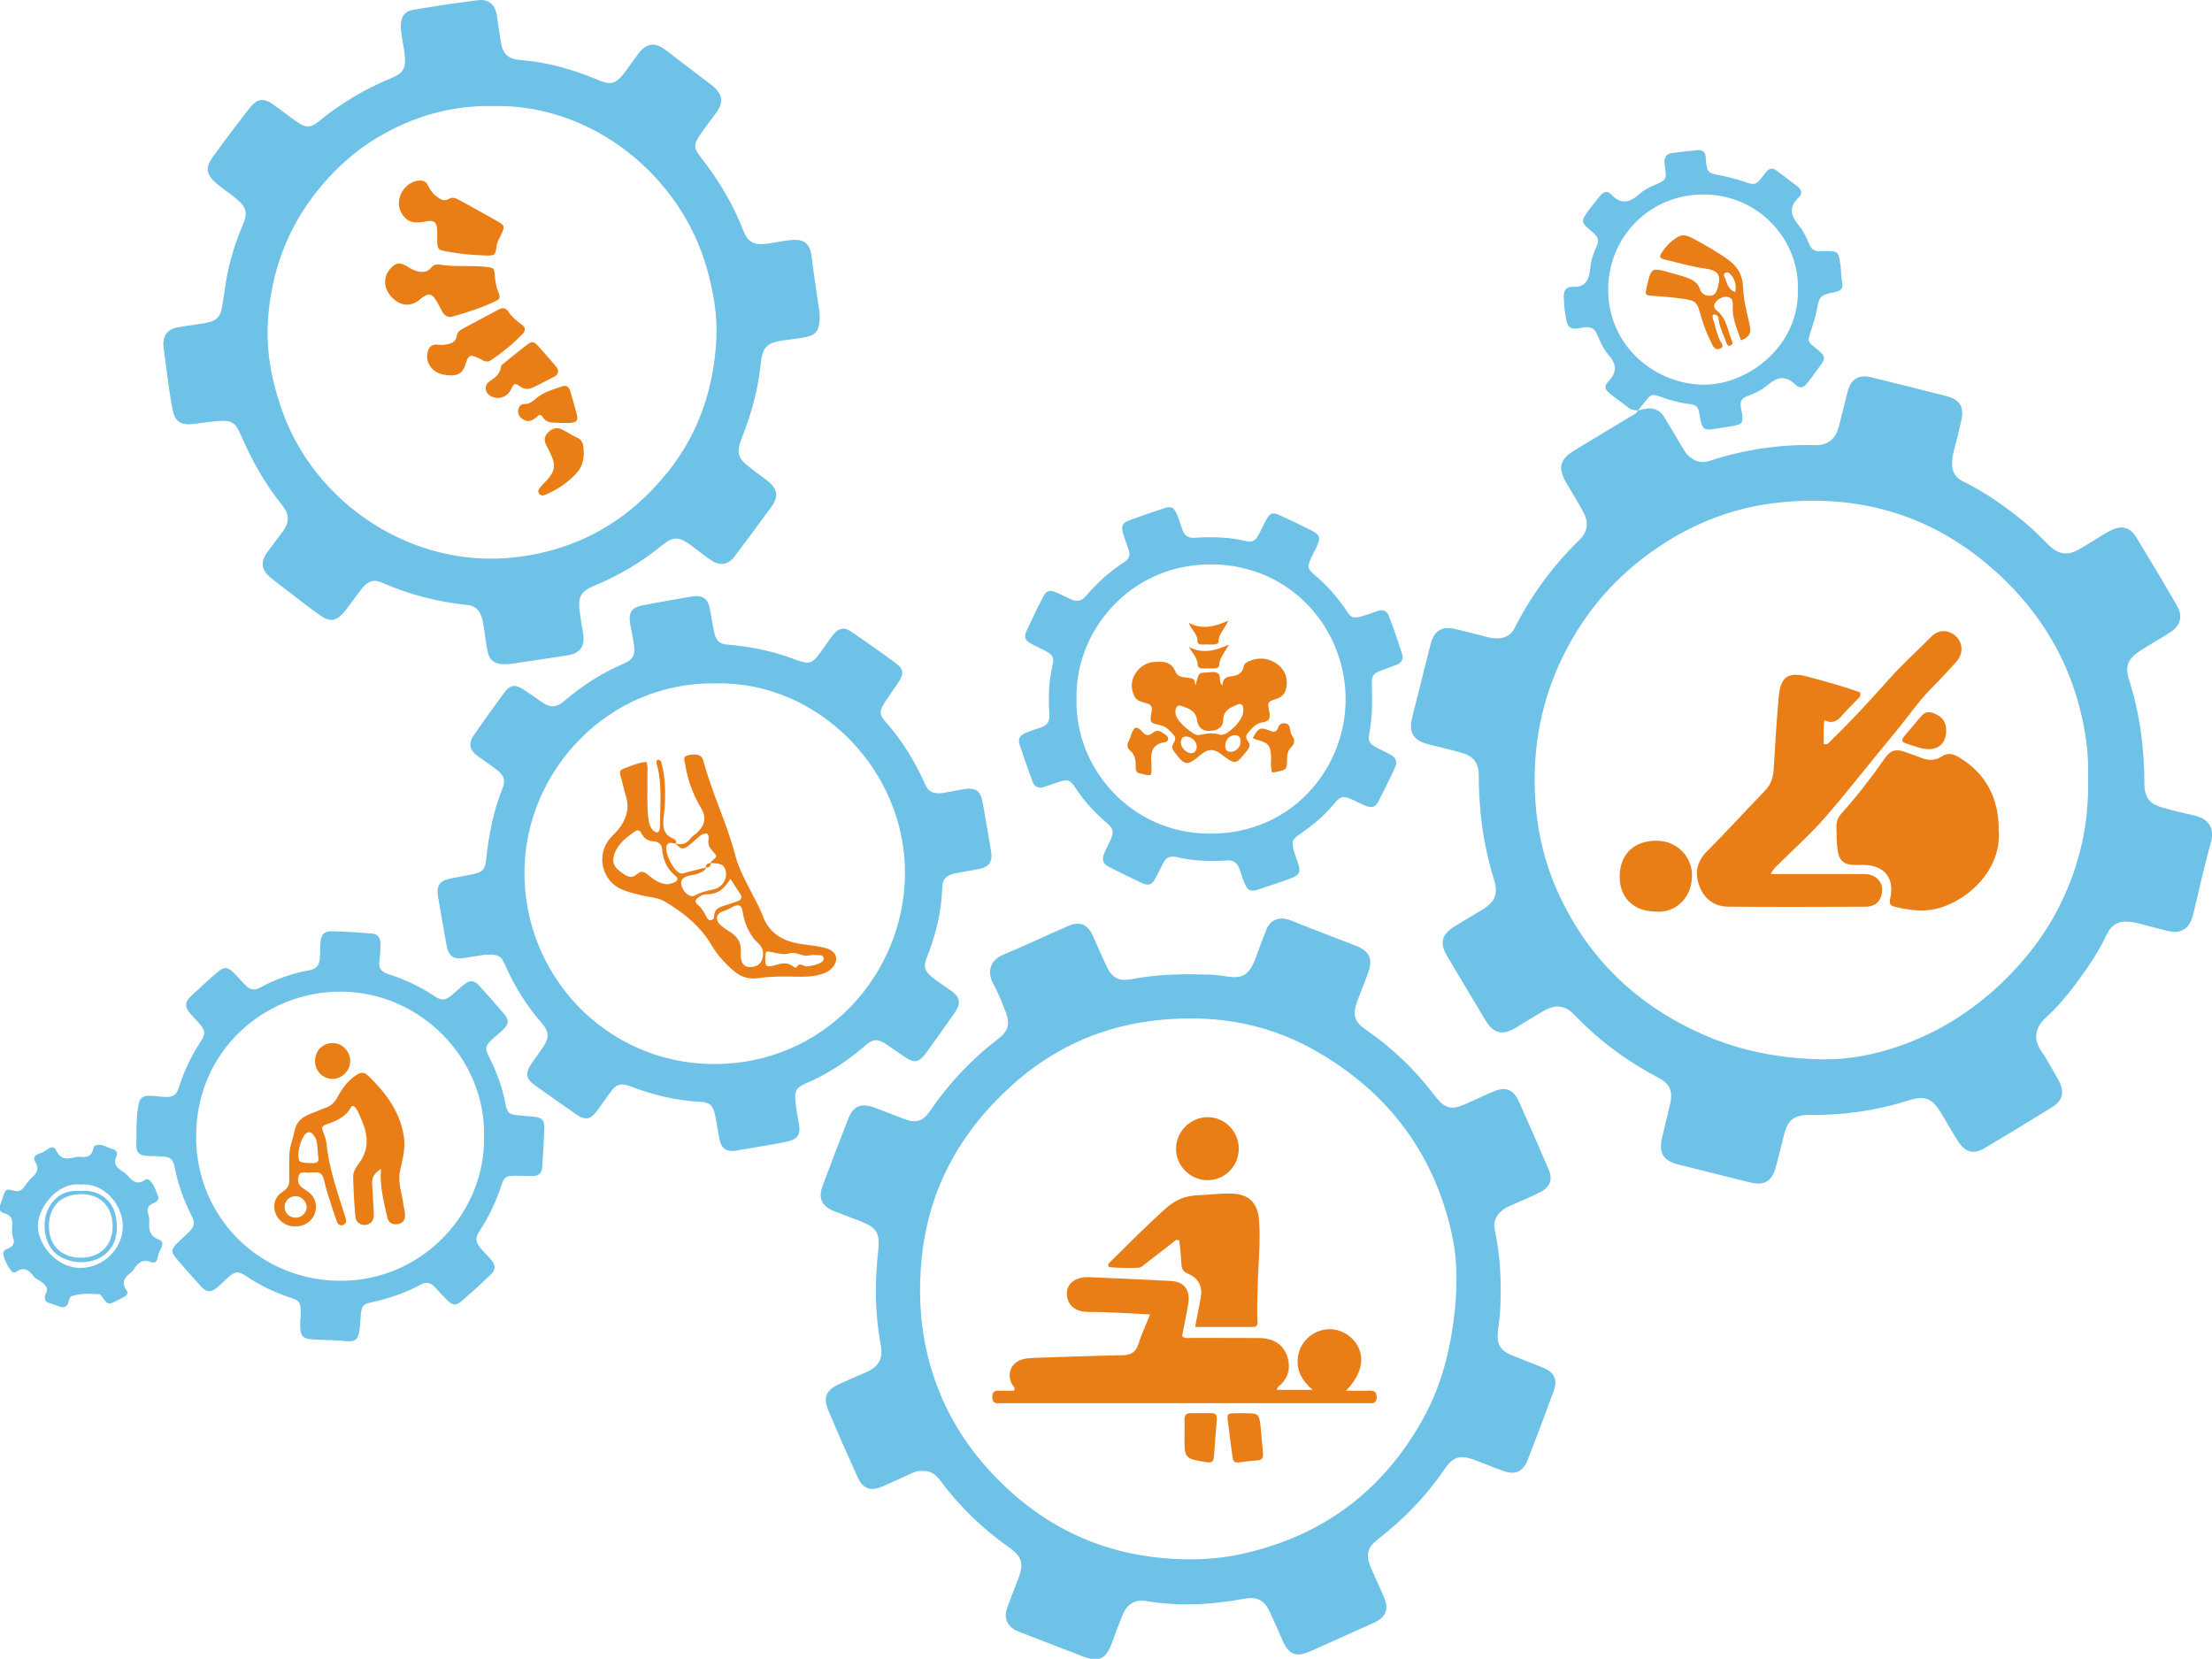
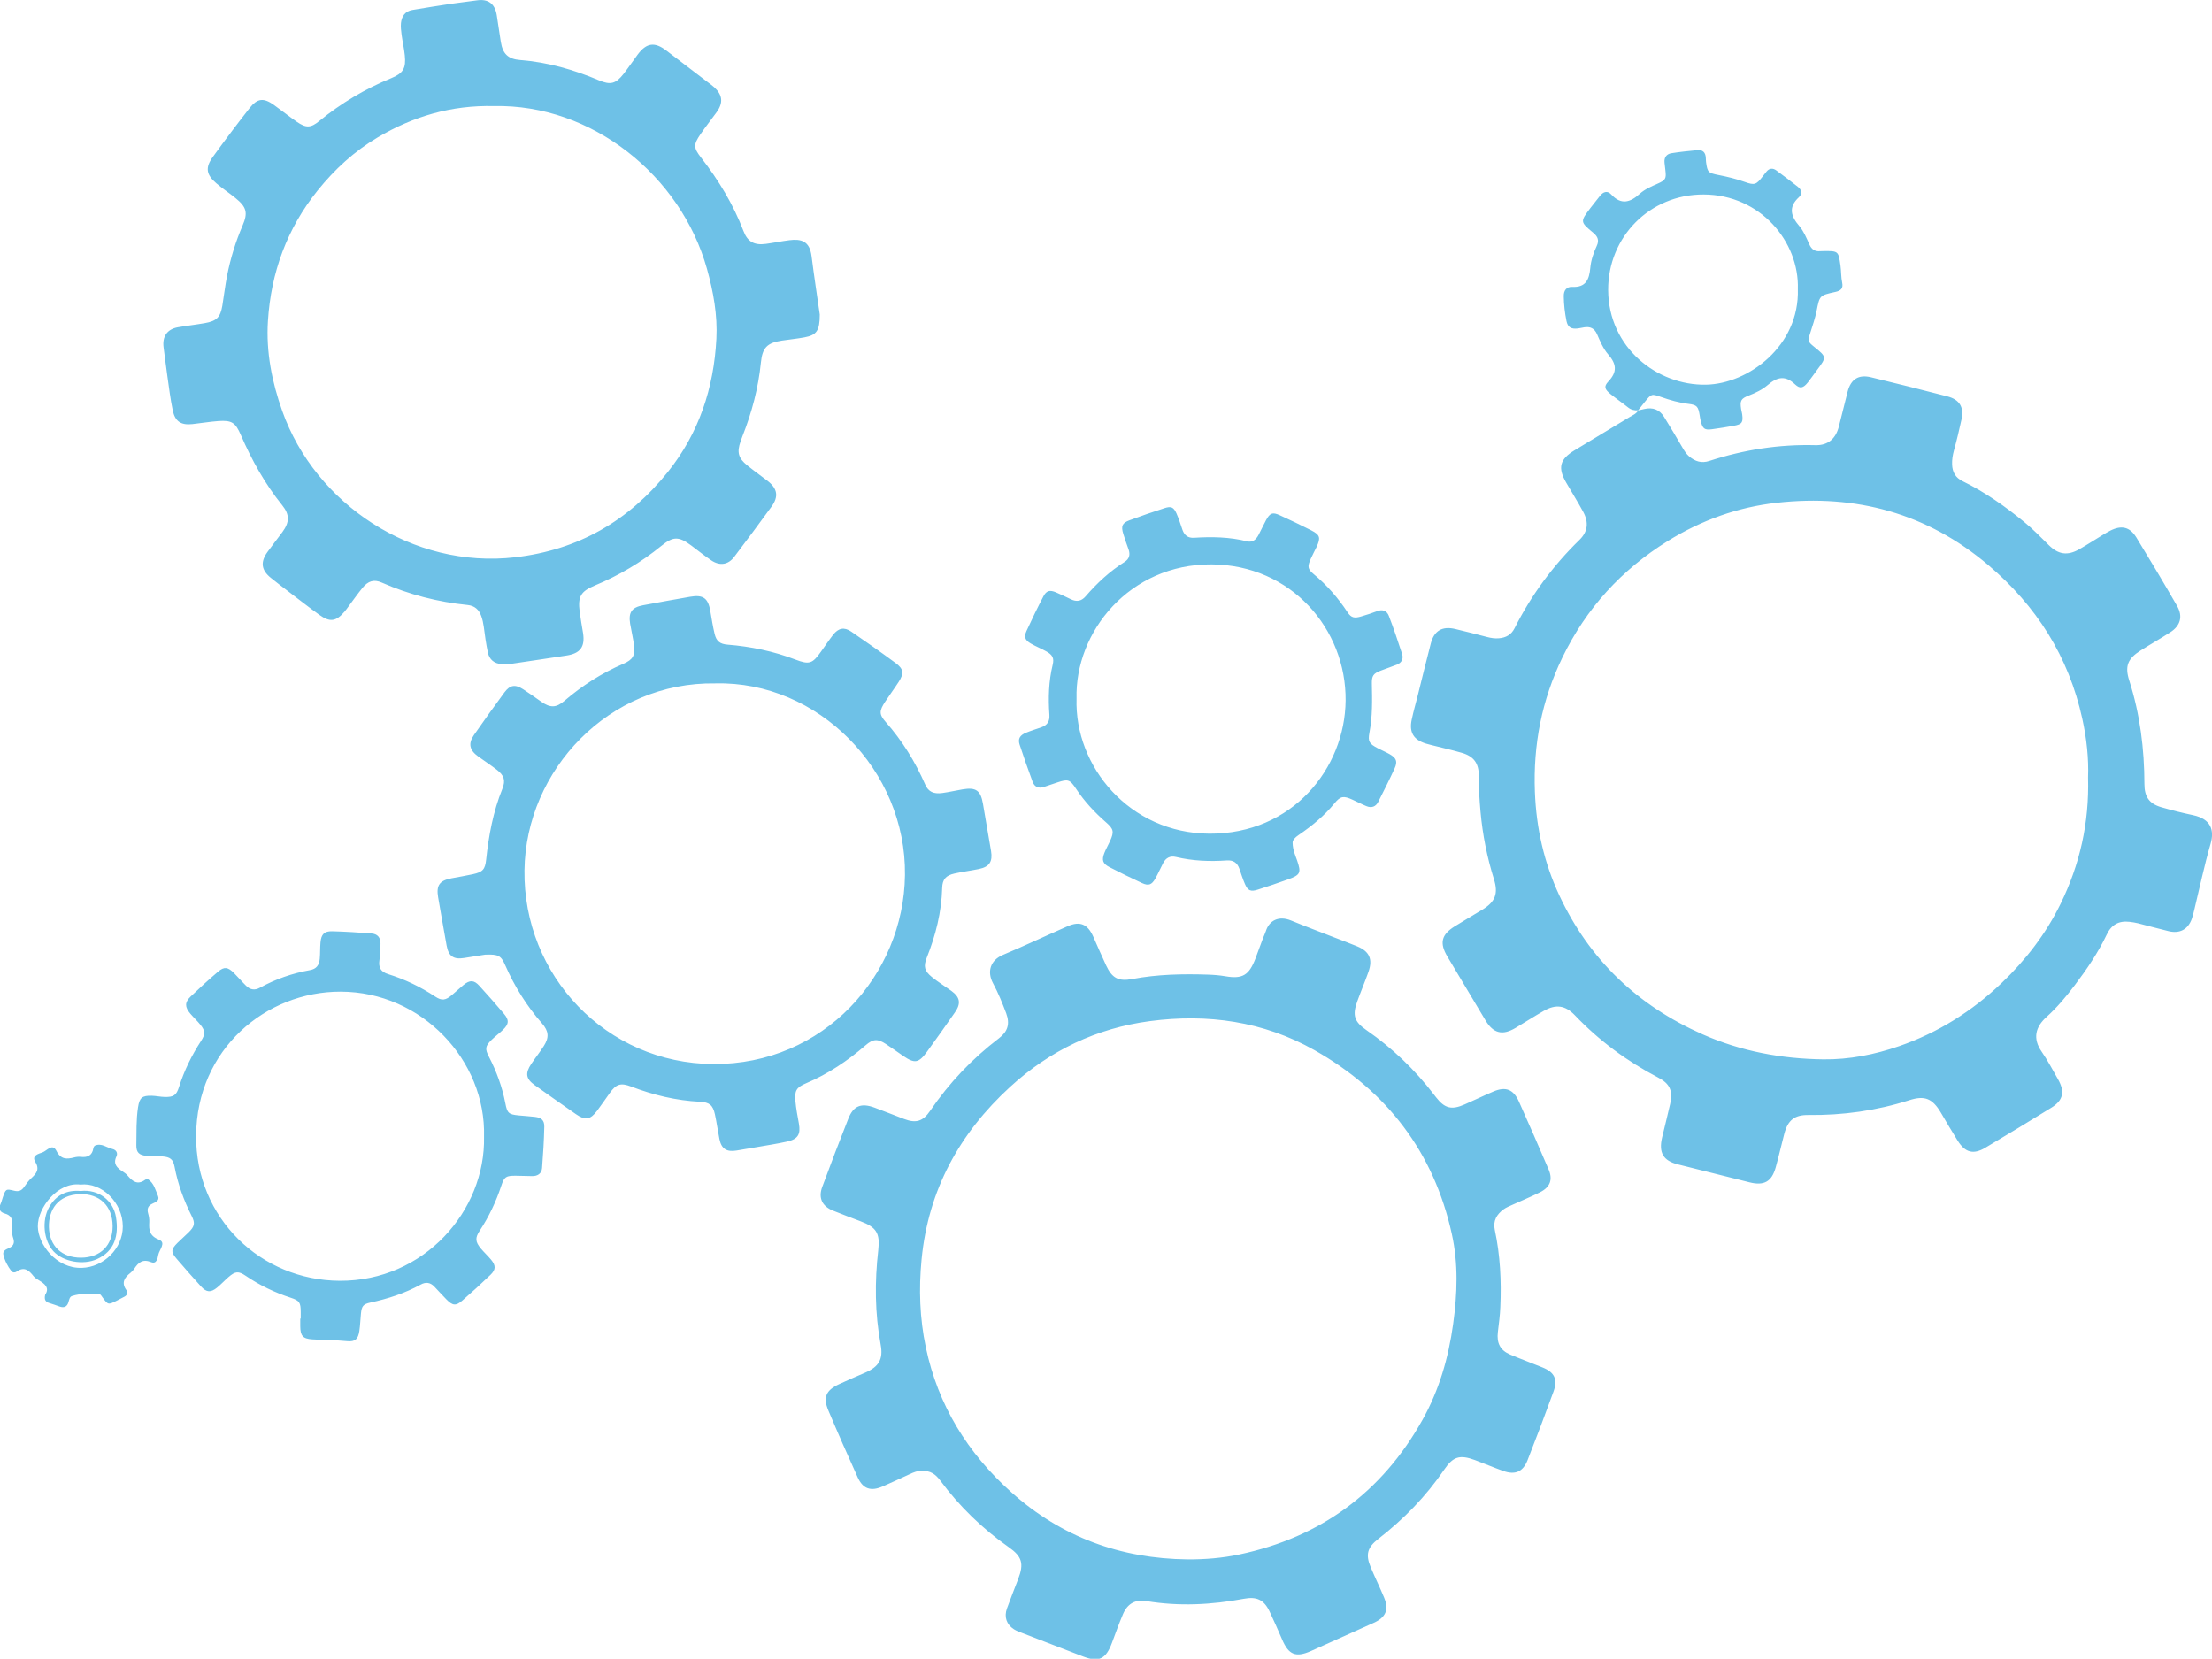
<svg xmlns="http://www.w3.org/2000/svg" xmlns:ns1="http://www.serif.com/" width="100%" height="100%" viewBox="0 0 1440 1080" xml:space="preserve" style="fill-rule:evenodd;clip-rule:evenodd;stroke-linejoin:round;stroke-miterlimit:2;">
  <g transform="matrix(1,0,0,1,1.36514e-15,-446.623)">
    <g transform="matrix(1.025,0,0,2.757,0,446.623)">
      <rect id="piktogramme" x="-0" y="0" width="1405.32" height="391.674" style="fill:none;" />
      <clipPath id="_clip1">
        <rect id="piktogramme1" ns1:id="piktogramme" x="-0" y="0" width="1405.32" height="391.674" />
      </clipPath>
      <g clip-path="url(#_clip1)">
        <g transform="matrix(2.889,0,0,1.077,-2706.65,-36.346)">
          <path d="M1297,123.73C1297,123.732 1296.99,123.733 1296.98,123.735C1296.99,123.727 1297,123.72 1297,123.712C1297.01,123.712 1297.01,123.711 1297.01,123.711C1297.01,123.718 1297.01,123.724 1297,123.73ZM1297,123.712C1296.18,123.755 1295.45,123.599 1294.78,123.058C1293.53,122.059 1292.2,121.164 1290.96,120.16C1289.65,119.097 1289.41,118.498 1290.47,117.375C1292.48,115.259 1292.25,113.53 1290.42,111.441C1289.34,110.212 1288.66,108.585 1287.99,107.055C1287.4,105.703 1286.47,105.305 1285.13,105.516C1284.66,105.59 1284.19,105.712 1283.72,105.768C1282.3,105.937 1281.54,105.491 1281.26,104.143C1280.9,102.345 1280.68,100.525 1280.66,98.677C1280.64,97.348 1281.35,96.588 1282.49,96.648C1285.55,96.807 1286.26,94.983 1286.49,92.488C1286.64,90.813 1287.19,89.208 1287.9,87.686C1288.48,86.47 1288.17,85.632 1287.15,84.79C1284.23,82.369 1284.25,82.334 1286.55,79.313C1287.23,78.424 1287.93,77.55 1288.63,76.68C1289.34,75.798 1290.24,75.467 1291.08,76.367C1293.27,78.735 1295.25,78.15 1297.37,76.229C1298.49,75.221 1299.93,74.611 1301.33,73.997C1303.05,73.239 1303.22,72.893 1303,71.09C1302.93,70.536 1302.86,69.981 1302.81,69.426C1302.69,68.284 1303.24,67.515 1304.32,67.341C1306.21,67.038 1308.12,66.85 1310.03,66.666C1311.2,66.554 1311.82,67.153 1311.88,68.331C1311.9,68.65 1311.9,68.972 1311.94,69.288C1312.24,71.498 1312.41,71.677 1314.71,72.124C1316.67,72.507 1318.6,72.972 1320.49,73.647C1322.59,74.401 1322.99,74.232 1324.35,72.478C1324.64,72.1 1324.93,71.72 1325.24,71.352C1325.87,70.599 1326.63,70.565 1327.37,71.099C1328.98,72.271 1330.57,73.482 1332.14,74.717C1332.96,75.362 1333.17,76.238 1332.36,76.981C1329.99,79.163 1330.57,81.132 1332.45,83.316C1333.41,84.44 1334.01,85.909 1334.63,87.29C1335.12,88.403 1335.83,88.925 1337.03,88.814C1337.26,88.792 1337.51,88.796 1337.75,88.794C1341.03,88.766 1341.03,88.767 1341.49,91.946C1341.67,93.209 1341.6,94.488 1341.87,95.755C1342.11,96.944 1341.62,97.477 1340.39,97.746C1336.87,98.518 1336.92,98.53 1336.24,101.92C1335.91,103.555 1335.35,105.148 1334.85,106.744C1334.29,108.522 1334.3,108.65 1335.7,109.781C1338.48,112.016 1338.47,112.033 1336.33,114.883C1335.65,115.775 1335.03,116.704 1334.33,117.576C1333.35,118.803 1332.62,119.064 1331.52,118.026C1329.35,115.975 1327.57,116.387 1325.49,118.165C1324.31,119.179 1322.83,119.888 1321.32,120.472C1319.59,121.14 1319.38,121.612 1319.64,123.392C1319.7,123.786 1319.83,124.169 1319.88,124.564C1320.12,126.388 1319.85,126.767 1317.97,127.106C1316.4,127.389 1314.83,127.64 1313.25,127.854C1311.6,128.077 1311.19,127.754 1310.77,126.056C1310.67,125.669 1310.61,125.274 1310.55,124.88C1310.23,122.88 1309.96,122.52 1308.09,122.293C1306.01,122.041 1304.03,121.48 1302.07,120.792C1299.95,120.052 1299.94,120.065 1298.47,121.868C1297.97,122.478 1297.49,123.097 1297,123.712ZM1297,123.73C1297.46,123.626 1297.92,123.523 1298.37,123.418C1300.22,122.988 1301.71,123.536 1302.71,125.145C1304.11,127.381 1305.44,129.656 1306.78,131.925C1307.19,132.617 1307.61,133.294 1308.23,133.817C1309.53,134.911 1310.93,135.365 1312.64,134.81C1320.23,132.351 1327.99,131.13 1335.98,131.346C1338.7,131.419 1340.43,129.988 1341.13,127.282C1341.8,124.736 1342.39,122.172 1343.06,119.626C1343.77,116.871 1345.47,115.799 1348.2,116.461C1353.79,117.816 1359.37,119.196 1364.93,120.635C1367.71,121.354 1368.69,123.011 1368.08,125.786C1367.58,128.044 1367.05,130.297 1366.43,132.527C1366.15,133.545 1365.99,134.552 1366.03,135.594C1366.09,137.236 1366.77,138.474 1368.31,139.227C1373.23,141.619 1377.66,144.737 1381.88,148.185C1383.81,149.757 1385.53,151.534 1387.3,153.271C1389.39,155.333 1391.41,155.635 1393.99,154.163C1395.73,153.175 1397.4,152.088 1399.11,151.053C1399.66,150.722 1400.21,150.39 1400.78,150.102C1403.25,148.849 1405.08,149.231 1406.53,151.574C1409.58,156.537 1412.58,161.543 1415.49,166.59C1416.82,168.889 1416.23,170.933 1414.01,172.359C1411.86,173.739 1409.63,174.999 1407.47,176.364C1404.58,178.194 1403.97,179.83 1404.99,183.003C1407.35,190.367 1408.29,197.938 1408.31,205.643C1408.31,208.405 1409.35,209.954 1412.02,210.723C1414.32,211.385 1416.65,211.968 1418.99,212.459C1422.96,213.292 1423.71,215.773 1422.87,218.696C1421.47,223.516 1420.44,228.444 1419.25,233.325C1419.1,233.945 1418.95,234.569 1418.74,235.169C1417.91,237.497 1416.11,238.485 1413.65,237.899C1411.4,237.363 1409.17,236.738 1406.93,236.175C1406.31,236.021 1405.68,235.923 1405.05,235.848C1402.71,235.569 1401.06,236.45 1400.03,238.632C1398.13,242.614 1395.65,246.243 1392.99,249.75C1391.11,252.237 1389.1,254.634 1386.78,256.717C1384.34,258.906 1383.7,261.43 1385.72,264.326C1387.04,266.221 1388.11,268.291 1389.27,270.294C1390.87,273.053 1390.49,274.971 1387.87,276.588C1383.04,279.566 1378.19,282.501 1373.31,285.391C1370.7,286.933 1368.91,286.447 1367.26,283.843C1365.98,281.818 1364.78,279.745 1363.56,277.686C1361.69,274.548 1360,273.886 1356.62,274.961C1349.4,277.255 1342.01,278.289 1334.44,278.201C1331.42,278.166 1329.94,279.307 1329.15,282.274C1328.5,284.742 1327.94,287.234 1327.25,289.69C1326.37,292.822 1324.7,293.753 1321.51,292.965C1316.25,291.664 1310.98,290.356 1305.72,289.026C1302.52,288.216 1301.5,286.456 1302.27,283.159C1302.86,280.676 1303.5,278.204 1304.06,275.715C1304.69,272.902 1303.95,271.318 1301.45,270.017C1294.59,266.445 1288.44,261.916 1283.09,256.328C1280.99,254.141 1278.92,253.849 1276.23,255.392C1274.15,256.583 1272.13,257.873 1270.07,259.101C1267.19,260.821 1265.18,260.328 1263.45,257.452C1260.65,252.801 1257.86,248.142 1255.08,243.475C1253.31,240.504 1253.74,238.674 1256.66,236.855C1258.69,235.586 1260.77,234.394 1262.82,233.148C1265.63,231.436 1266.29,229.624 1265.31,226.503C1263.8,221.693 1262.82,216.793 1262.36,211.757C1262.13,209.127 1261.95,206.51 1261.98,203.878C1262,201.152 1260.93,199.575 1258.25,198.8C1256.03,198.157 1253.77,197.657 1251.53,197.091C1251.14,196.993 1250.75,196.896 1250.37,196.78C1247.65,195.951 1246.63,194.312 1247.23,191.523C1247.61,189.73 1248.12,187.966 1248.57,186.186C1249.52,182.395 1250.44,178.595 1251.43,174.814C1252.16,172.007 1253.96,170.972 1256.82,171.654C1259.15,172.211 1261.47,172.797 1263.79,173.403C1264.65,173.628 1265.51,173.761 1266.39,173.687C1267.92,173.56 1269.11,172.942 1269.84,171.489C1273.52,164.225 1278.28,157.767 1284.13,152.094C1285.93,150.343 1286.19,148.284 1284.94,145.982C1283.76,143.808 1282.44,141.709 1281.2,139.57C1279.29,136.284 1279.77,134.433 1283.06,132.454C1287.1,130.023 1291.14,127.61 1295.17,125.16C1295.83,124.759 1296.61,124.482 1297,123.73ZM1332.12,97.101C1332.45,86.768 1323.91,76.45 1311.45,76.387C1299.54,76.326 1290.36,85.742 1290.42,97.342C1290.49,110.002 1301.24,118.282 1311.91,118.086C1321.21,117.915 1332.52,109.613 1332.12,97.101ZM1395.92,204.231C1396.08,200.089 1395.61,195.656 1394.64,191.272C1391.64,177.665 1384.55,166.555 1373.96,157.613C1360.5,146.25 1344.87,142.056 1327.54,143.972C1318.95,144.922 1310.91,147.796 1303.53,152.36C1293.36,158.653 1285.58,167.126 1280.35,177.914C1275.83,187.224 1273.91,197.028 1274.31,207.363C1274.61,215.296 1276.32,222.86 1279.67,230.031C1286.29,244.175 1296.92,254.212 1311.16,260.507C1319.62,264.245 1328.55,265.887 1337.72,266.002C1343.4,266.074 1349,264.966 1354.4,263.103C1362.92,260.165 1370.39,255.475 1376.9,249.283C1382.2,244.233 1386.65,238.487 1389.88,231.896C1394.1,223.295 1396.19,214.188 1395.92,204.231ZM1139.58,356.253C1138.58,356.162 1137.71,356.555 1136.83,356.959C1134.87,357.862 1132.92,358.769 1130.94,359.629C1128.33,360.765 1126.6,360.202 1125.44,357.653C1123.22,352.786 1121.06,347.89 1118.98,342.965C1117.77,340.113 1118.47,338.54 1121.35,337.214C1123.23,336.343 1125.14,335.529 1127.05,334.708C1130.11,333.391 1131.08,331.751 1130.49,328.556C1129.21,321.667 1129.16,314.756 1129.96,307.815C1130.38,304.102 1129.55,302.811 1126.03,301.489C1124.01,300.732 1121.99,299.966 1119.99,299.16C1117.62,298.208 1116.74,296.385 1117.64,293.971C1119.5,288.956 1121.41,283.963 1123.38,278.991C1124.5,276.175 1126.2,275.505 1129.14,276.587C1131.31,277.388 1133.46,278.25 1135.63,279.07C1138.27,280.068 1139.78,279.602 1141.36,277.287C1145.54,271.166 1150.59,265.867 1156.49,261.381C1158.4,259.929 1158.96,258.251 1158.08,255.898C1157.23,253.66 1156.33,251.422 1155.19,249.322C1153.84,246.819 1154.55,244.276 1157.39,243.088C1162.18,241.086 1166.88,238.861 1171.64,236.794C1174.32,235.632 1175.99,236.362 1177.21,239.068C1178.16,241.181 1179.06,243.316 1180.05,245.408C1181.35,248.167 1182.74,248.966 1185.78,248.395C1191.31,247.353 1196.89,247.239 1202.49,247.427C1203.76,247.47 1205.03,247.573 1206.3,247.789C1210.04,248.425 1211.47,247.549 1212.87,243.921C1213.44,242.431 1213.98,240.928 1214.54,239.434C1214.74,238.911 1215,238.41 1215.17,237.879C1215.89,235.602 1217.94,234.422 1220.75,235.576C1223.86,236.848 1227,238.021 1230.12,239.235C1231.84,239.9 1233.56,240.53 1235.26,241.231C1237.93,242.333 1238.7,244.03 1237.73,246.796C1236.96,248.979 1236.05,251.112 1235.26,253.288C1234.14,256.375 1234.62,257.764 1237.29,259.603C1242.99,263.538 1247.93,268.271 1252.15,273.767C1252.29,273.957 1252.44,274.142 1252.59,274.331C1254.49,276.752 1255.98,277.142 1258.84,275.897C1260.97,274.974 1263.05,273.958 1265.19,273.056C1267.87,271.92 1269.58,272.553 1270.8,275.258C1273.03,280.205 1275.2,285.183 1277.34,290.173C1278.28,292.374 1277.66,294.025 1275.46,295.129C1273.46,296.132 1271.39,296.974 1269.35,297.901C1268.7,298.199 1268.01,298.463 1267.43,298.882C1265.92,299.994 1265.06,301.397 1265.5,303.41C1266.7,308.985 1266.96,314.64 1266.71,320.319C1266.64,322.149 1266.39,323.974 1266.17,325.794C1265.88,328.225 1266.69,329.807 1268.9,330.736C1271.25,331.725 1273.66,332.598 1276.02,333.564C1278.64,334.633 1279.38,336.174 1278.39,338.876C1276.56,343.898 1274.66,348.897 1272.7,353.874C1271.69,356.447 1269.96,357.174 1267.35,356.241C1265.24,355.489 1263.18,354.609 1261.09,353.84C1257.77,352.626 1256.32,353.099 1254.38,355.94C1250.38,361.799 1245.49,366.809 1239.88,371.142C1237.49,372.999 1237.03,374.561 1238.23,377.383C1239.16,379.587 1240.22,381.742 1241.14,383.95C1242.27,386.631 1241.57,388.325 1238.89,389.538C1234.3,391.611 1229.71,393.672 1225.11,395.712C1221.73,397.21 1220.18,396.563 1218.73,393.167C1217.84,391.113 1216.94,389.063 1215.98,387.048C1214.74,384.467 1213.16,383.743 1210.33,384.271C1203.22,385.596 1196.08,385.964 1188.9,384.774C1186.5,384.375 1184.74,385.313 1183.75,387.651C1182.88,389.708 1182.12,391.81 1181.34,393.906C1180,397.519 1178.45,398.254 1174.94,396.903C1170.47,395.181 1166,393.472 1161.53,391.747C1160.93,391.517 1160.32,391.294 1159.79,390.955C1158.15,389.913 1157.58,388.237 1158.25,386.395C1159.04,384.22 1159.9,382.069 1160.73,379.908C1162.02,376.543 1161.56,375.003 1158.67,372.973C1152.87,368.903 1147.82,364.046 1143.6,358.356C1142.55,356.945 1141.36,356.121 1139.58,356.253ZM1197.94,375.63C1201.79,375.652 1205.6,375.342 1209.37,374.545C1227.2,370.773 1240.65,360.963 1249.57,345.093C1253.25,338.562 1255.31,331.465 1256.34,324.03C1257.26,317.415 1257.5,310.819 1256.05,304.289C1252.08,286.327 1241.76,272.946 1225.85,263.983C1214.63,257.662 1202.38,255.947 1189.69,257.617C1177.95,259.163 1167.68,264.068 1158.95,272.038C1147.8,282.219 1140.95,294.64 1139.48,309.862C1138.85,316.356 1139.07,322.765 1140.41,329.129C1143.09,341.837 1149.58,352.309 1159.22,360.918C1170.26,370.768 1183.24,375.463 1197.94,375.63ZM1117.1,102.703C1117.1,106.287 1116.38,107.215 1113.75,107.708C1112.11,108.017 1110.43,108.171 1108.78,108.42C1105.53,108.909 1104.48,109.979 1104.16,113.197C1103.6,118.795 1102.17,124.171 1100.1,129.391C1099.96,129.762 1099.82,130.137 1099.69,130.514C1098.85,132.893 1099.18,134.19 1101.15,135.778C1102.58,136.93 1104.08,138.002 1105.54,139.115C1107.8,140.833 1108.13,142.578 1106.47,144.855C1103.79,148.537 1101.06,152.182 1098.31,155.81C1096.98,157.571 1095.14,157.867 1093.25,156.604C1091.72,155.585 1090.3,154.416 1088.82,153.325C1086.06,151.294 1084.85,151.333 1082.24,153.451C1077.81,157.052 1072.93,159.923 1067.66,162.109C1064.58,163.383 1063.89,164.512 1064.31,167.822C1064.51,169.403 1064.81,170.97 1065.06,172.545C1065.53,175.561 1064.44,177.02 1061.39,177.473C1057.45,178.059 1053.51,178.671 1049.56,179.24C1048.78,179.354 1047.96,179.392 1047.17,179.345C1045.57,179.248 1044.47,178.386 1044.13,176.791C1043.74,174.922 1043.47,173.022 1043.23,171.126C1043.12,170.325 1042.95,169.555 1042.68,168.802C1042.18,167.397 1041.21,166.541 1039.7,166.39C1033.13,165.733 1026.83,164.11 1020.78,161.46C1019.08,160.717 1017.8,161.111 1016.55,162.653C1015.49,163.954 1014.53,165.328 1013.52,166.67C1013.23,167.053 1012.96,167.453 1012.65,167.816C1010.76,170.019 1009.44,170.234 1007.08,168.544C1004.68,166.82 1002.36,164.996 1000,163.208C998.794,162.29 997.583,161.374 996.403,160.42C994.327,158.742 994.088,156.987 995.66,154.795C996.731,153.303 997.882,151.869 998.97,150.389C1000.56,148.219 1000.57,146.566 998.929,144.532C995.13,139.836 992.219,134.621 989.821,129.103C988.641,126.391 987.845,125.842 984.866,126.059C982.958,126.198 981.065,126.525 979.162,126.727C976.666,126.991 975.367,126.157 974.85,123.68C974.33,121.187 974.027,118.648 973.663,116.124C973.367,114.073 973.129,112.014 972.85,109.96C972.518,107.521 973.62,105.913 976.01,105.496C977.974,105.153 979.958,104.929 981.922,104.587C984.503,104.138 985.33,103.307 985.758,100.767C986.13,98.567 986.373,96.344 986.806,94.157C987.552,90.392 988.676,86.74 990.205,83.204C991.434,80.361 991.074,79.132 988.656,77.174C987.291,76.068 985.811,75.102 984.474,73.965C982.212,72.042 981.959,70.514 983.66,68.165C986.283,64.543 988.979,60.972 991.744,57.457C993.466,55.269 994.838,55.149 997.088,56.75C998.78,57.954 1000.4,59.258 1002.11,60.435C1004.17,61.854 1005.19,61.819 1007.08,60.274C1011.88,56.349 1017.14,53.233 1022.88,50.89C1025.51,49.818 1026.17,48.713 1025.87,45.878C1025.72,44.374 1025.37,42.891 1025.17,41.39C1025.06,40.524 1024.94,39.628 1025.03,38.77C1025.2,37.31 1025.94,36.199 1027.52,35.935C1030.35,35.461 1033.18,35.005 1036.02,34.58C1037.91,34.296 1039.82,34.108 1041.72,33.827C1044.16,33.465 1045.65,34.507 1046.08,37.016C1046.41,38.98 1046.65,40.96 1046.98,42.925C1047.41,45.55 1048.56,46.701 1051.26,46.91C1057.31,47.379 1063.03,49.03 1068.58,51.366C1071.1,52.424 1072.26,52.123 1073.98,49.929C1075.06,48.544 1076.04,47.081 1077.09,45.677C1079.04,43.091 1080.84,42.882 1083.4,44.855C1086.44,47.194 1089.5,49.5 1092.55,51.822C1093,52.16 1093.46,52.483 1093.87,52.858C1095.75,54.568 1095.92,56.29 1094.42,58.353C1093.24,59.967 1092,61.534 1090.87,63.178C1089.3,65.472 1089.34,66.165 1091,68.295C1094.85,73.237 1098.08,78.53 1100.33,84.405C1101.22,86.751 1102.7,87.556 1105.24,87.216C1106.98,86.984 1108.7,86.621 1110.44,86.406C1112.98,86.093 1114.87,86.559 1115.29,89.893C1115.87,94.477 1116.58,99.045 1117.1,102.703ZM1045.5,57.003C1036.09,56.779 1027.69,59.27 1019.9,63.876C1014.76,66.915 1010.42,70.9 1006.68,75.542C999.954,83.894 996.45,93.517 995.781,104.142C995.355,110.906 996.654,117.459 998.927,123.844C1006.18,144.222 1027.59,158.535 1050.14,155.928C1063.97,154.329 1075.06,147.977 1083.71,137.208C1090.55,128.694 1093.81,118.804 1094.37,108.027C1094.64,102.833 1093.71,97.715 1092.3,92.684C1086.58,72.268 1067.02,56.557 1045.5,57.003ZM1043.54,243.047C1042.4,243.227 1040.66,243.487 1038.93,243.775C1036.6,244.162 1035.49,243.388 1035.07,241.07C1034.44,237.539 1033.8,234.01 1033.2,230.475C1032.75,227.855 1033.51,226.807 1036.13,226.308C1037.7,226.009 1039.28,225.755 1040.83,225.414C1042.99,224.942 1043.52,224.379 1043.75,222.265C1044.32,216.931 1045.29,211.7 1047.32,206.692C1048.08,204.813 1047.69,203.746 1046.1,202.512C1044.77,201.489 1043.36,200.569 1042,199.59C1040.1,198.222 1039.76,196.784 1041.07,194.898C1043.25,191.751 1045.5,188.643 1047.77,185.56C1049,183.903 1050.13,183.735 1051.88,184.855C1053.22,185.719 1054.53,186.641 1055.83,187.562C1057.84,188.984 1059.15,188.949 1060.95,187.413C1064.86,184.071 1069.15,181.324 1073.89,179.293C1075.99,178.392 1076.56,177.473 1076.26,175.198C1076.06,173.619 1075.67,172.065 1075.41,170.493C1075.01,167.997 1075.76,166.906 1078.25,166.443C1081.7,165.8 1085.15,165.177 1088.61,164.58C1091.49,164.082 1092.57,164.891 1093.05,167.785C1093.33,169.436 1093.59,171.092 1093.98,172.718C1094.37,174.339 1095.17,174.946 1096.83,175.079C1101.95,175.488 1106.93,176.524 1111.74,178.352C1114.82,179.518 1115.49,179.248 1117.37,176.613C1118.26,175.378 1119.1,174.115 1120.03,172.92C1121.19,171.439 1122.46,171.167 1124,172.212C1127.3,174.457 1130.57,176.753 1133.78,179.117C1135.53,180.397 1135.64,181.401 1134.47,183.209C1133.52,184.683 1132.46,186.089 1131.5,187.557C1130.17,189.575 1130.09,190.334 1131.61,192.053C1135.25,196.166 1138.08,200.752 1140.28,205.763C1140.96,207.33 1142.13,207.869 1144.02,207.613C1145.52,207.41 1147,207.06 1148.49,206.809C1151.43,206.314 1152.47,207.042 1152.97,209.943C1153.57,213.398 1154.16,216.854 1154.75,220.312C1155.14,222.653 1154.4,223.793 1152.09,224.27C1150.29,224.64 1148.46,224.863 1146.68,225.266C1144.83,225.684 1144.06,226.536 1144.01,228.407C1143.86,233.745 1142.58,238.808 1140.61,243.738C1139.86,245.622 1140.11,246.625 1141.73,247.939C1143.09,249.043 1144.6,249.963 1146.03,250.992C1147.94,252.379 1148.19,253.735 1146.82,255.691C1144.81,258.571 1142.78,261.44 1140.71,264.278C1138.83,266.855 1137.98,266.983 1135.41,265.23C1134.16,264.374 1132.92,263.489 1131.66,262.656C1129.79,261.429 1128.82,261.504 1127.16,262.929C1123.21,266.341 1118.91,269.21 1114.08,271.255C1111.99,272.143 1111.53,272.848 1111.74,275.125C1111.89,276.788 1112.21,278.438 1112.51,280.085C1112.93,282.429 1112.31,283.498 1109.91,284.03C1107.66,284.531 1105.37,284.868 1103.09,285.268C1101.68,285.517 1100.26,285.746 1098.84,285.987C1096.63,286.364 1095.48,285.634 1095.04,283.47C1094.68,281.675 1094.44,279.852 1094.05,278.063C1093.61,276.037 1092.84,275.404 1090.75,275.301C1085.52,275.043 1080.5,273.826 1075.62,271.966C1073.34,271.095 1072.34,271.411 1070.93,273.388C1070,274.687 1069.1,276.007 1068.14,277.281C1066.65,279.257 1065.52,279.43 1063.48,278.01C1060.46,275.912 1057.45,273.803 1054.46,271.675C1052.5,270.285 1052.29,269.072 1053.67,267.013C1054.56,265.686 1055.56,264.434 1056.42,263.095C1057.65,261.199 1057.52,259.816 1056.04,258.123C1052.69,254.309 1050.03,250.069 1047.98,245.432C1047.02,243.241 1046.49,242.938 1043.54,243.047ZM1094.18,183.575C1070.76,183.2 1052.47,202.585 1052.18,224.531C1051.87,247.619 1070.18,266.898 1093.68,267.033C1117.93,267.173 1135.55,247.576 1135.83,225.605C1136.13,202.56 1116.67,183.032 1094.18,183.575ZM1002.99,322.837C1002.99,322.358 1002.99,321.88 1002.99,321.401C1002.98,319.304 1002.74,318.903 1000.79,318.268C997.274,317.123 993.979,315.548 990.913,313.47C989.287,312.369 988.609,312.45 987.093,313.76C986.247,314.491 985.486,315.322 984.621,316.028C983.217,317.172 982.288,317.123 981.085,315.807C979.255,313.803 977.456,311.768 975.692,309.705C974.428,308.228 974.481,307.659 975.884,306.256C976.675,305.465 977.531,304.739 978.326,303.953C979.65,302.645 979.837,301.96 979.022,300.351C977.279,296.91 975.977,293.337 975.255,289.538C974.945,287.903 974.282,287.423 972.621,287.285C971.428,287.186 970.22,287.258 969.029,287.149C967.471,287.005 966.827,286.391 966.853,284.864C966.901,282.072 966.798,279.268 967.228,276.495C967.549,274.415 968.134,273.926 970.236,273.985C971.189,274.012 972.137,274.23 973.09,274.251C975.055,274.294 975.662,273.892 976.246,272.039C977.384,268.431 979.039,265.085 981.107,261.925C982.035,260.507 982.002,259.74 980.976,258.464C980.275,257.595 979.444,256.833 978.718,255.982C977.491,254.545 977.464,253.494 978.779,252.239C980.743,250.364 982.755,248.536 984.823,246.778C986.178,245.625 986.993,245.75 988.329,247.087C989.233,247.991 990.063,248.968 990.976,249.862C991.859,250.726 992.837,250.948 994.016,250.299C997.47,248.396 1001.15,247.134 1005.04,246.433C1006.41,246.185 1007.05,245.386 1007.18,243.939C1007.29,242.748 1007.23,241.54 1007.34,240.349C1007.5,238.568 1008.18,237.87 1009.93,237.917C1012.8,237.993 1015.68,238.175 1018.54,238.399C1019.87,238.504 1020.53,239.254 1020.53,240.63C1020.53,241.82 1020.48,243.013 1020.3,244.208C1020.05,245.901 1020.59,246.81 1022.22,247.317C1025.91,248.465 1029.34,250.112 1032.56,252.243C1034.02,253.208 1034.85,253.063 1036.22,251.904C1037.08,251.185 1037.9,250.421 1038.76,249.712C1040.17,248.554 1041.09,248.583 1042.27,249.888C1044.1,251.901 1045.91,253.925 1047.66,255.999C1048.85,257.411 1048.78,258.234 1047.48,259.503C1046.68,260.282 1045.76,260.938 1044.96,261.72C1043.52,263.14 1043.47,263.699 1044.39,265.478C1046.05,268.687 1047.28,272.046 1047.97,275.6C1048.39,277.803 1048.71,278.081 1050.92,278.292C1052.11,278.406 1053.31,278.476 1054.49,278.613C1055.9,278.776 1056.57,279.363 1056.54,280.764C1056.47,283.793 1056.29,286.824 1056.05,289.845C1055.95,291.046 1055.07,291.619 1053.86,291.598C1052.66,291.577 1051.46,291.526 1050.27,291.518C1048.13,291.504 1047.73,291.747 1047.1,293.673C1045.94,297.181 1044.38,300.487 1042.34,303.573C1041.3,305.144 1041.37,306 1042.57,307.452C1043.29,308.311 1044.12,309.068 1044.84,309.927C1045.9,311.212 1045.91,312.098 1044.69,313.265C1042.67,315.199 1040.6,317.081 1038.49,318.907C1037.09,320.114 1036.38,320.009 1035.01,318.62C1034.11,317.711 1033.26,316.761 1032.37,315.835C1031.48,314.899 1030.49,314.76 1029.35,315.391C1025.89,317.29 1022.18,318.489 1018.33,319.318C1016.71,319.668 1016.39,320.109 1016.23,321.744C1016.1,323.013 1016.07,324.295 1015.88,325.553C1015.61,327.345 1014.97,327.967 1013.16,327.787C1010.61,327.533 1008.06,327.561 1005.51,327.393C1003.45,327.257 1002.91,326.607 1002.89,324.515C1002.89,323.956 1002.89,323.396 1002.89,322.837L1002.99,322.837ZM1043.29,282.961C1043.75,266.236 1029.62,251.194 1011.77,251.158C995.31,251.125 980.107,263.82 979.993,282.741C979.884,300.837 994.252,314.467 1011.57,314.553C1030.1,314.645 1043.65,299.197 1043.29,282.961ZM1221.05,218.574C1221.1,220.16 1221.64,221.245 1222.03,222.373C1222.98,225.121 1222.78,225.572 1219.96,226.575C1217.78,227.353 1215.59,228.093 1213.38,228.797C1211.82,229.294 1211.2,229.021 1210.56,227.54C1210.08,226.446 1209.73,225.295 1209.33,224.17C1208.86,222.88 1208,222.296 1206.58,222.394C1202.82,222.653 1199.08,222.509 1195.39,221.628C1194.13,221.328 1193.19,221.824 1192.6,222.941C1192,224.069 1191.5,225.255 1190.87,226.361C1190.06,227.767 1189.37,228.011 1187.9,227.335C1185.51,226.231 1183.14,225.069 1180.8,223.867C1179.3,223.1 1179.04,222.326 1179.67,220.736C1180.02,219.848 1180.52,219.018 1180.91,218.147C1181.85,216.096 1181.7,215.49 1180.02,214.027C1177.54,211.867 1175.31,209.491 1173.48,206.735C1172.08,204.615 1171.68,204.51 1169.34,205.287C1168.35,205.614 1167.37,205.95 1166.38,206.275C1165.19,206.667 1164.31,206.281 1163.88,205.119C1162.89,202.423 1161.92,199.72 1161.03,196.989C1160.62,195.721 1161.09,194.947 1162.44,194.391C1163.55,193.937 1164.7,193.59 1165.83,193.193C1167.13,192.736 1167.68,191.882 1167.58,190.45C1167.32,186.776 1167.42,183.12 1168.3,179.506C1168.66,178.028 1168.27,177.323 1166.9,176.561C1165.79,175.939 1164.59,175.468 1163.48,174.827C1162.2,174.083 1161.95,173.378 1162.57,172.032C1163.74,169.494 1164.96,166.978 1166.26,164.501C1166.93,163.217 1167.67,163.039 1169.05,163.624C1170.15,164.091 1171.23,164.616 1172.31,165.136C1173.55,165.732 1174.6,165.575 1175.53,164.502C1178.05,161.587 1180.85,158.996 1184.13,156.93C1185.14,156.289 1185.39,155.357 1184.99,154.224C1184.58,153.098 1184.18,151.969 1183.83,150.825C1183.3,149.103 1183.56,148.419 1185.17,147.821C1187.72,146.876 1190.29,145.995 1192.87,145.162C1194.35,144.684 1194.89,144.925 1195.53,146.342C1196.05,147.502 1196.41,148.734 1196.84,149.936C1197.27,151.126 1198.05,151.738 1199.38,151.654C1203.3,151.406 1207.2,151.472 1211.04,152.433C1212.25,152.735 1213.02,152.038 1213.55,151.045C1214.11,149.988 1214.61,148.894 1215.18,147.841C1216.06,146.206 1216.62,145.979 1218.23,146.713C1220.55,147.773 1222.86,148.863 1225.14,150.021C1227.09,151.012 1227.26,151.652 1226.32,153.656C1225.91,154.523 1225.44,155.359 1225.05,156.233C1224.29,157.908 1224.31,158.48 1225.66,159.601C1228.58,162.019 1231.03,164.813 1233.12,167.972C1233.95,169.231 1234.64,169.349 1236.23,168.867C1237.38,168.52 1238.53,168.165 1239.64,167.736C1240.85,167.271 1241.78,167.668 1242.2,168.762C1243.26,171.518 1244.21,174.316 1245.12,177.123C1245.45,178.153 1245.05,179.036 1243.99,179.459C1242.8,179.931 1241.59,180.324 1240.4,180.787C1238.79,181.414 1238.43,181.913 1238.47,183.663C1238.55,187.256 1238.62,190.835 1237.93,194.402C1237.56,196.363 1237.93,196.824 1239.77,197.793C1240.62,198.238 1241.51,198.605 1242.35,199.077C1243.86,199.93 1244.17,200.684 1243.47,202.22C1242.34,204.687 1241.11,207.108 1239.88,209.533C1239.33,210.64 1238.39,210.945 1237.27,210.486C1236.23,210.064 1235.24,209.536 1234.22,209.078C1232.25,208.189 1231.59,208.244 1230.25,209.873C1228,212.623 1225.29,214.832 1222.38,216.812C1221.61,217.334 1221,217.918 1221.05,218.574ZM1173.55,186.903C1173.07,201.775 1185.2,216.425 1202.74,216.525C1221.02,216.628 1232.55,202.174 1232.7,187.355C1232.85,171.693 1220.75,157.56 1203.19,157.483C1185.21,157.404 1173.16,172.258 1173.55,186.903ZM946.817,317.6C947.832,316.094 946.74,315.219 945.39,314.421C944.981,314.179 944.546,313.908 944.26,313.543C943.239,312.237 942.175,311.343 940.491,312.567C940.178,312.794 939.649,312.775 939.385,312.431C938.555,311.351 937.914,310.146 937.617,308.817C937.447,308.052 938.116,307.692 938.711,307.443C939.769,307.001 940.185,306.334 939.779,305.186C939.455,304.27 939.5,303.283 939.578,302.335C939.685,301.039 939.288,300.174 937.967,299.813C936.751,299.481 936.538,298.702 937.042,297.609C937.242,297.178 937.34,296.7 937.499,296.249C938.139,294.431 938.16,294.355 940.001,294.809C941.049,295.067 941.659,294.752 942.219,293.933C942.666,293.278 943.15,292.623 943.729,292.088C944.85,291.052 945.665,290.162 944.628,288.451C943.785,287.058 945.384,286.707 946.227,286.397C947.189,286.042 948.403,284.34 949.272,286.045C950.26,287.985 951.549,287.927 953.208,287.5C953.664,287.383 954.166,287.33 954.631,287.382C956.11,287.547 957.134,287.125 957.403,285.512C957.439,285.295 957.586,284.996 957.762,284.917C959.187,284.285 960.313,285.357 961.579,285.645C962.43,285.839 962.836,286.532 962.479,287.284C961.685,288.956 962.609,289.786 963.831,290.574C964.23,290.832 964.635,291.122 964.937,291.482C966.003,292.747 967.12,293.628 968.785,292.41C968.951,292.289 969.313,292.219 969.457,292.315C970.739,293.171 971.053,294.647 971.607,295.936C972.047,296.96 971.087,297.317 970.381,297.648C969.404,298.105 969.164,298.784 969.449,299.791C969.62,300.397 969.735,301.055 969.696,301.678C969.585,303.448 969.762,304.716 971.844,305.546C973.483,306.199 971.873,307.747 971.677,308.872C971.537,309.674 971.283,310.944 970.11,310.466C968.251,309.708 967.283,310.543 966.386,311.925C966.172,312.255 965.886,312.559 965.576,312.803C964.248,313.845 963.481,314.971 964.687,316.623C965.085,317.167 964.839,317.698 964.262,318.022C963.705,318.333 963.134,318.621 962.562,318.905C960.651,319.853 960.652,319.848 959.419,318.188C959.233,317.938 959.015,317.527 958.793,317.514C956.745,317.394 954.674,317.249 952.689,317.901C952.162,318.074 952.076,318.792 951.902,319.324C951.589,320.278 950.926,320.514 950.019,320.209C949.263,319.955 948.518,319.661 947.753,319.439C946.92,319.197 946.539,318.719 946.817,317.6ZM954.579,293.459C949.585,292.821 945.118,298.534 945.194,302.67C945.265,306.533 949.217,311.888 954.867,311.722C959.644,311.582 963.884,307.499 963.876,302.642C963.868,297.324 959.194,292.935 954.579,293.459ZM954.618,294.863C958.56,294.423 961.781,296.972 962.373,300.568C963.041,304.63 962.079,308.061 958.205,309.802C955.132,311.183 950.746,310.372 948.632,308.082C946.491,305.761 946.008,301.381 947.675,298.418C949.205,295.699 951.631,294.596 954.618,294.863ZM954.726,309.488C958.951,309.46 961.644,306.786 961.643,302.601C961.642,298.029 958.636,295.454 954.559,295.554C949.484,295.679 947.561,299.105 947.635,302.771C947.72,306.909 950.459,309.516 954.726,309.488Z" style="fill:rgb(110,193,231);" />
        </g>
        <g transform="matrix(2.889,0,0,1.077,-2706.65,-36.346)">
-           <path d="M1326.16,225.38L1345.48,225.38C1346.04,225.38 1346.6,225.344 1347.16,225.392C1349.28,225.576 1350.72,227.048 1350.65,228.92C1350.55,231.166 1349.29,232.532 1347.04,232.541C1336.96,232.58 1326.88,232.612 1316.81,232.534C1313.82,232.511 1311.61,230.881 1310.52,228.124C1309.41,225.313 1309.82,222.746 1312.1,220.445C1316.44,216.08 1320.6,211.54 1324.88,207.117C1326.18,205.77 1326.7,204.234 1326.81,202.387C1327.1,197.127 1327.45,191.866 1327.9,186.617C1328.3,182.057 1330,180.931 1334.43,182.135C1338.28,183.181 1342.13,184.211 1345.78,185.55C1346.11,186.392 1345.53,186.718 1345.18,187.092C1344.1,188.27 1342.91,189.351 1341.88,190.568C1340.87,191.765 1339.79,192.534 1337.95,191.631C1337.66,193.556 1337.84,195.234 1337.82,196.884C1338.72,197.106 1338.99,196.506 1339.36,196.151C1343.86,191.825 1348.07,187.229 1352.23,182.586C1355.16,179.306 1358.45,176.371 1361.54,173.253C1363.12,171.666 1365.4,171.802 1366.92,173.296C1368.48,174.815 1368.5,177.157 1366.92,178.874C1365.2,180.759 1363.48,182.664 1361.67,184.46C1358.64,187.454 1356.29,191.003 1353.57,194.246C1348.38,200.422 1343.46,206.82 1338.16,212.902C1334.98,216.568 1331.3,219.806 1327.85,223.246C1327.3,223.789 1326.66,224.265 1326.16,225.38ZM1376.26,215.636C1377.15,225.485 1367.51,232.846 1360.42,233.323C1357.99,233.487 1355.66,233.092 1353.33,232.529C1352.32,232.285 1352.2,231.699 1352.42,230.736C1353.43,226.266 1351.18,223.462 1346.59,223.378C1346.11,223.37 1345.63,223.383 1345.15,223.392C1342.18,223.443 1341.11,222.562 1340.79,219.579C1340.62,218.077 1340.67,216.553 1340.6,215.04C1340.55,213.853 1340.98,212.894 1341.78,212.015C1345.19,208.215 1348.32,204.184 1351.24,199.992C1352.44,198.275 1353.62,197.89 1355.56,198.564C1356.84,199.01 1358.12,199.46 1359.38,199.949C1360.9,200.538 1362.43,200.48 1363.74,199.608C1365.23,198.612 1366.46,199.112 1367.72,199.886C1373.17,203.236 1375.96,208.146 1376.25,214.508C1376.27,214.906 1376.26,215.305 1376.26,215.636ZM1300.94,233.609C1296.08,233.586 1292.95,230.61 1292.95,225.999C1292.94,221.059 1296.09,218.016 1301.14,218.068C1305.52,218.113 1308.94,221.517 1308.85,225.859C1308.75,230.831 1305.01,233.96 1300.94,233.609ZM1189.72,321.927C1184.91,321.713 1180.53,321.355 1176.15,321.375C1172.85,321.391 1171.45,319.458 1171.42,317.454C1171.38,315.109 1173.34,313.639 1176.33,313.759C1182.31,313.999 1188.3,314.279 1194.28,314.591C1197.16,314.741 1198.56,316.488 1198.12,319.435C1197.75,321.872 1197.21,324.283 1196.75,326.683C1197.44,327.304 1198.18,327.08 1198.86,327.083C1203.81,327.103 1208.77,327.067 1213.72,327.104C1216.97,327.128 1219.16,328.653 1219.94,331.343C1220.57,333.496 1220.21,335.438 1218.64,337.114C1218.28,337.498 1217.72,337.714 1217.57,338.456L1225.43,338.456C1223.16,336.479 1221.81,334.237 1222.21,331.315C1222.46,329.512 1223.28,327.984 1224.7,326.808C1227.64,324.371 1231.85,324.685 1234.42,327.533C1237.15,330.565 1236.64,334.776 1232.77,338.654C1234.72,338.654 1236.34,338.699 1237.95,338.638C1239.07,338.597 1239.54,338.967 1239.53,340.138C1239.51,341.298 1238.86,341.429 1237.97,341.389C1237.49,341.367 1237.01,341.386 1236.53,341.386L1157.89,341.386C1157.41,341.386 1156.93,341.356 1156.45,341.39C1155.44,341.465 1155.03,341.041 1155.02,340.003C1155.01,338.929 1155.5,338.605 1156.48,338.642C1157.59,338.682 1158.71,338.651 1159.78,338.651C1160.22,337.864 1159.51,337.581 1159.3,337.138C1158.18,334.734 1159.23,332.401 1161.81,331.737C1162.58,331.541 1163.39,331.477 1164.18,331.45C1170.65,331.236 1177.12,330.997 1183.59,330.876C1185.42,330.842 1186.55,330.29 1187.14,328.447C1187.81,326.343 1188.75,324.324 1189.72,321.927ZM1199.62,324.673C1200.07,322.346 1200.45,320.394 1200.82,318.439C1201.3,315.854 1200.48,314.046 1198.07,313.006C1197.01,312.548 1196.65,311.981 1196.6,310.9C1196.53,309.156 1196.31,307.419 1196.15,305.718C1195.41,305.324 1195.06,305.905 1194.65,306.218C1192.68,307.716 1190.73,309.241 1188.76,310.751C1188.26,311.137 1187.82,311.678 1187.14,311.702C1184.93,311.78 1182.73,311.753 1180.65,311.55C1180.45,311.069 1180.51,310.862 1180.69,310.68C1184.79,306.638 1188.84,302.556 1193.12,298.709C1195.16,296.874 1197.44,295.882 1200.25,295.791C1202.64,295.713 1205.03,295.376 1207.42,295.415C1211.29,295.478 1213.35,297.335 1213.66,301.155C1214.06,306.105 1213.44,311.045 1213.37,315.992C1213.34,318.386 1213.16,320.777 1213.32,323.173C1213.36,323.92 1213.43,324.674 1212.33,324.673C1208.19,324.672 1204.04,324.673 1199.62,324.673ZM1209.21,285.668C1209.18,289.463 1206.11,292.505 1202.33,292.496C1198.47,292.487 1195.29,289.218 1195.42,285.403C1195.55,281.649 1198.72,278.626 1202.48,278.678C1206.22,278.729 1209.25,281.869 1209.21,285.668ZM1210.18,343.586C1213.72,343.584 1213.73,343.584 1214.08,347.249C1214.25,348.915 1214.35,350.587 1214.53,352.251C1214.64,353.306 1214.39,353.899 1213.17,353.946C1211.82,353.998 1210.48,354.227 1209.13,354.384C1208.34,354.477 1207.95,354.112 1207.86,353.339C1207.51,350.652 1207.11,347.973 1206.81,345.281C1206.63,343.691 1206.72,343.661 1208.26,343.592C1208.9,343.564 1209.54,343.587 1210.18,343.586ZM1036.09,103.237C1035.15,103.311 1034.55,102.842 1034.13,102.089C1033.7,101.325 1033.32,100.533 1032.87,99.782C1031.82,98.024 1031.12,97.912 1029.44,99.187C1029.31,99.283 1029.21,99.406 1029.08,99.505C1027.09,101.077 1024.79,100.834 1022.96,98.861C1021.1,96.849 1021.07,94.277 1022.89,92.443C1023.97,91.355 1024.7,91.246 1026.09,91.983C1026.72,92.319 1027.31,92.759 1027.97,93.004C1029.29,93.49 1030.62,93.699 1031.69,92.414C1032.13,91.89 1032.73,91.637 1033.4,91.75C1036.8,92.323 1040.25,91.882 1043.67,92.257C1045.47,92.455 1045.5,92.426 1045.66,94.203C1045.78,95.478 1045.95,96.735 1046.49,97.915C1046.78,98.54 1046.89,99.226 1046.17,99.592C1042.96,101.221 1039.53,102.251 1036.09,103.237ZM1042.63,89.716C1040.08,89.634 1037.54,89.325 1035.03,88.862C1033.07,88.499 1033.03,88.373 1032.99,86.335C1032.98,85.777 1033.02,85.218 1033.01,84.66C1032.96,82.316 1032.43,81.899 1030.11,82.36C1027.61,82.854 1026.07,82.221 1025.05,80.282C1023.51,77.381 1025.92,73.391 1029.22,73.329C1030.05,73.314 1030.59,73.64 1030.94,74.35C1031.4,75.291 1031.96,76.151 1032.82,76.782C1033.67,77.4 1034.44,78.051 1035.61,77.329C1036.35,76.876 1037.14,77.212 1037.87,77.62C1040.66,79.173 1043.47,80.674 1046.24,82.255C1047.85,83.171 1047.89,83.436 1047.1,85.11C1046.69,85.974 1046.13,86.789 1046.04,87.761C1045.85,89.859 1045.37,89.793 1043.59,89.762C1043.27,89.756 1042.95,89.732 1042.63,89.716ZM1030.77,111.846C1030.86,110.479 1031.34,109.081 1033.21,109.322C1033.76,109.393 1034.34,109.39 1034.89,109.298C1036.02,109.107 1037.12,108.771 1037.3,107.385C1037.42,106.429 1038.14,106.066 1038.83,105.694C1041.36,104.328 1043.92,103.025 1046.44,101.643C1047.38,101.129 1048.03,101.153 1048.66,102.104C1049.41,103.247 1050.45,104.137 1051.58,104.912C1052.44,105.501 1052.46,106.208 1051.79,106.924C1049.7,109.146 1047.31,111.018 1044.8,112.733C1043.9,113.345 1043.15,112.827 1042.36,112.408C1040.37,111.358 1039.87,111.458 1039.23,113.569C1038.41,116.305 1036.62,116.208 1034.49,115.899C1032.3,115.583 1030.72,113.76 1030.77,111.846ZM1059.54,114.93C1059.65,115.731 1059.21,116.082 1058.7,116.348C1057.22,117.117 1055.74,117.882 1054.24,118.617C1053.18,119.135 1052.22,119.237 1051.14,118.414C1050.12,117.626 1049.79,117.842 1049.24,119.078C1048.49,120.786 1046.45,121.494 1044.82,120.616C1043.43,119.868 1043.2,118.208 1044.56,117.326C1045.82,116.507 1046.83,115.707 1047.02,114.115C1047.06,113.802 1047.51,113.508 1047.81,113.262C1049.42,111.96 1051.02,110.647 1052.66,109.397C1053.86,108.491 1054.22,108.54 1055.27,109.697C1056.56,111.107 1057.79,112.567 1059.04,114.007C1059.3,114.31 1059.53,114.632 1059.54,114.93ZM1199.69,184.027C1200.41,181.273 1200.41,181.232 1201.97,181.203C1202.91,181.185 1204,180.815 1204.76,181.465C1205.4,182.011 1204.65,183.206 1205.61,184.036C1205.66,182.8 1206.2,182.167 1207.36,182.055C1208.78,181.917 1210.02,181.486 1210.32,179.792C1210.39,179.337 1210.84,179.002 1211.29,178.791C1213.32,177.843 1215.38,177.914 1217.24,179.066C1219.05,180.187 1220,181.908 1219.73,184.138C1219.56,185.513 1218.96,186.483 1217.53,186.948C1215.52,187.601 1215.54,187.663 1215.9,189.667C1216.2,191.357 1215.97,191.853 1214.32,192.144C1212.81,192.41 1212.04,193.523 1211.15,194.52C1210.65,195.087 1210.82,195.698 1211.24,196.264C1211.83,197.059 1211.54,197.697 1210.97,198.396C1208.49,201.472 1208.51,201.485 1205.26,199.029C1203.73,197.87 1202.42,197.905 1200.94,199.147C1197.82,201.769 1197.43,201.729 1195.04,198.583C1194.68,198.112 1194.41,197.639 1194.7,197.055C1195.05,196.344 1195.58,195.66 1194.89,194.872C1194.09,193.971 1193.29,193.062 1192.06,192.774C1189.65,192.215 1189.59,192.216 1190.05,189.711C1190.24,188.681 1189.92,188.226 1189.01,187.947C1187.96,187.626 1186.77,187.511 1186.23,186.312C1185.83,185.423 1185.6,184.501 1185.72,183.523C1186.02,181.126 1188.06,179.108 1190.5,178.883C1192.47,178.701 1194.38,178.721 1195.3,181.017C1195.81,182.295 1197.07,182.168 1198.16,182.354C1199.47,182.58 1199.47,182.601 1199.69,184.027ZM1198.72,198.888C1199.44,198.902 1199.93,198.326 1199.97,197.439C1200.02,196.343 1198.83,195.219 1197.63,195.213C1196.77,195.209 1196.54,195.817 1196.49,196.466C1196.4,197.559 1197.66,198.867 1198.72,198.888ZM1205.33,194.891C1205.72,194.776 1206.16,194.749 1206.47,194.538C1207.95,193.545 1209.23,192.343 1209.97,190.7C1210.19,190.216 1210.23,189.61 1210.21,189.067C1210.17,188.284 1209.73,187.881 1208.92,188.22C1207.36,188.871 1205.8,189.48 1205.78,191.629C1205.77,192.889 1204.98,193.632 1203.71,193.894C1201.71,194.306 1200.35,193.635 1200.04,191.608C1199.72,189.462 1198.1,189.064 1196.56,188.507C1195.8,188.232 1195.39,188.761 1195.3,189.518C1195.21,190.187 1195.42,190.772 1195.77,191.327C1196.65,192.707 1197.94,193.653 1199.25,194.565C1199.61,194.817 1200.2,194.975 1200.61,194.879C1202.19,194.516 1203.75,194.325 1205.33,194.891ZM1206.25,197.021C1206.23,197.784 1206.29,198.48 1207.29,198.569C1208.47,198.673 1209.59,197.637 1209.62,196.37C1209.65,195.544 1209.33,194.954 1208.42,194.926C1207.28,194.89 1206.32,195.838 1206.25,197.021ZM1216.56,203.123C1216.12,201.874 1216.34,200.835 1216.32,199.815C1216.26,197.214 1215.75,196.576 1213.15,195.93C1212.86,195.856 1212.58,195.685 1212.29,195.557C1213.52,193.3 1213.97,193.093 1216.03,193.948C1216.92,194.319 1217.55,194.264 1217.89,193.244C1218.13,192.556 1218.64,192.23 1219.37,192.324C1220.14,192.422 1220.4,192.975 1220.49,193.658C1220.57,194.214 1220.71,194.733 1221.04,195.214C1221.62,196.068 1221.45,196.897 1220.74,197.58C1219.99,198.313 1219.84,199.199 1219.83,200.188C1219.79,202.477 1219.76,202.479 1217.59,202.962C1217.28,203.029 1216.97,203.059 1216.56,203.123ZM1364.73,193.875C1364.76,196.593 1363.1,198.161 1360.52,197.985C1359,197.881 1357.6,197.276 1356.17,196.832C1354.87,196.431 1354.79,196.039 1355.64,195.005C1356.7,193.719 1357.82,192.486 1358.87,191.196C1359.61,190.283 1360.39,189.571 1361.69,190.017C1363.11,190.504 1364.26,191.27 1364.63,192.836C1364.72,193.217 1364.7,193.622 1364.73,193.875ZM1197.29,348.384C1197.29,347.272 1197.32,346.158 1197.28,345.047C1197.24,344.057 1197.65,343.564 1198.66,343.573C1200.17,343.587 1201.68,343.59 1203.19,343.575C1204.11,343.567 1204.46,343.999 1204.39,344.902C1204.16,347.672 1203.94,350.443 1203.74,353.216C1203.67,354.303 1203.13,354.476 1202.15,354.319C1197.24,353.526 1197.24,353.545 1197.29,348.384ZM1065.22,132.754C1065.26,134.831 1064.72,136.31 1063.59,137.518C1061.78,139.458 1059.63,140.962 1057.2,142.034C1056.62,142.286 1055.98,142.672 1055.45,142.042C1054.89,141.383 1055.46,140.845 1055.83,140.366C1056.23,139.869 1056.72,139.458 1057.15,138.986C1058.89,137.061 1059.08,135.661 1057.96,133.335C1057.61,132.619 1057.25,131.91 1056.9,131.195C1056.38,130.108 1056.64,129.183 1057.52,128.41C1058.36,127.67 1059.27,127.363 1060.37,127.881C1061.59,128.455 1062.68,129.237 1063.92,129.789C1065.26,130.382 1065.11,131.903 1065.22,132.754ZM1059.92,126.469C1058.89,126.319 1057.2,126.807 1056.13,125.1C1055.62,124.289 1055.1,124.986 1054.59,125.387C1053.47,126.276 1052.63,126.268 1051.6,125.502C1050.96,125.03 1050.69,124.401 1050.81,123.63C1050.94,122.813 1051.49,122.3 1052.27,122.315C1053.44,122.338 1054.07,121.622 1054.89,120.966C1056.52,119.676 1058.55,119.089 1060.51,118.437C1061.45,118.122 1062.01,118.645 1062.26,119.547C1062.74,121.23 1063.26,122.899 1063.68,124.596C1064.01,125.926 1063.7,126.308 1062.31,126.458C1061.68,126.525 1061.03,126.469 1059.92,126.469ZM1085.42,218.669C1086.72,219.071 1087.77,218.778 1088.62,217.633C1088.99,217.133 1089.58,216.806 1090.05,216.374C1091.89,214.682 1092.26,212.983 1090.95,210.813C1089.15,207.822 1088.03,204.621 1087.49,201.198C1087.38,200.492 1086.87,199.59 1088.17,199.32C1089.95,198.955 1091.11,199.223 1091.43,200.328C1092.18,202.937 1093.01,205.516 1093.96,208.062C1095.59,212.472 1097.37,216.823 1098.56,221.397C1099.33,224.327 1100.86,226.999 1102.23,229.71C1103.02,231.278 1103.93,232.806 1104.53,234.447C1106,238.5 1109.15,240.154 1113.1,240.734C1114.92,241.002 1116.76,241.135 1118.53,241.65C1120.95,242.355 1121.43,244.359 1119.63,246.141C1118.93,246.836 1118.03,247.179 1117.1,247.432C1115.46,247.878 1113.79,247.92 1112.1,247.879C1109.23,247.809 1106.35,247.791 1103.49,248.2C1101.57,248.474 1099.88,248.011 1098.36,246.746C1096.38,245.094 1094.66,243.242 1093.34,241.011C1090.83,236.771 1087.12,233.781 1082.93,231.349C1081.66,230.616 1080.18,230.521 1078.78,230.223C1077.06,229.856 1075.36,229.469 1073.72,228.809C1069.21,226.993 1067.82,221.183 1071.04,217.513C1071.83,216.615 1072.73,215.821 1073.4,214.809C1074.7,212.84 1075.24,210.777 1074.52,208.447C1074.06,206.922 1073.74,205.353 1073.29,203.822C1073.08,203.115 1073.06,202.609 1073.88,202.311C1075.52,201.715 1077.11,200.936 1078.98,200.801C1079.42,201.988 1079.17,203.186 1079.2,204.352C1079.27,207.304 1079.04,210.263 1079.42,213.208C1079.56,214.257 1079.78,215.276 1080.66,215.973C1081.22,216.41 1081.71,216.366 1081.88,215.572C1081.95,215.183 1081.99,214.778 1081.99,214.381C1081.98,210.001 1082.49,205.592 1081.26,201.28C1081.17,200.974 1081.14,200.652 1081.39,200.332C1082.3,200.247 1082.3,201.029 1082.43,201.575C1083.03,203.997 1083.15,206.469 1083.09,208.95C1083.07,210.066 1082.98,211.185 1082.85,212.295C1082.61,214.426 1082.31,216.537 1084.88,217.613C1085.2,217.748 1085.78,218.055 1085.42,218.669ZM1097.44,226.422C1096.09,228.761 1094.43,229.898 1092.03,229.814C1091.53,229.797 1090.96,230.127 1090.51,230.425C1089.86,230.859 1089.42,231.441 1090.28,232.119C1091.12,232.777 1091.62,233.671 1092.1,234.59C1092.31,235.01 1092.51,235.499 1093.08,235.487C1093.68,235.475 1093.89,234.943 1093.9,234.496C1093.92,233.05 1094.97,232.682 1096.04,232.323C1097.02,231.998 1098.02,231.721 1098.98,231.356C1099.74,231.067 1100.19,230.585 1099.61,229.724C1098.95,228.747 1098.32,227.756 1097.44,226.422ZM1093.07,222.972C1093.13,222.841 1093.17,222.684 1093.27,222.6C1094.57,221.546 1094.63,221.496 1093.6,220.414C1092.89,219.664 1092.48,218.918 1092.64,217.871C1092.71,217.413 1092.74,216.916 1092.32,216.503C1091.36,216.386 1090.74,217.045 1090.07,217.586C1089.39,218.138 1088.79,218.794 1088.08,219.292C1087,220.047 1086.56,219.918 1085.4,218.689C1084.75,218.697 1083.98,218.147 1083.5,219.029C1082.71,220.486 1085.15,225.195 1086.75,225.269C1087.12,225.286 1087.51,225.073 1087.89,224.978C1089.29,224.628 1090.69,224.285 1092.1,223.938C1091.96,223.161 1092.52,223.074 1093.07,222.972ZM1092.13,223.963C1091.75,224.853 1090.88,225.079 1090.09,225.356C1089.42,225.59 1088.67,225.598 1088,225.835C1086.69,226.305 1086.36,227.02 1086.8,228.191C1087.33,229.598 1088.68,230.615 1089.62,230.083C1090.9,229.358 1092.25,229.057 1093.65,228.763C1095.55,228.368 1096.7,226.673 1096.46,224.916C1096.25,223.421 1095.42,222.943 1093.09,222.998C1093.21,223.748 1092.72,223.906 1092.13,223.963ZM1105.12,243.916C1105.06,245.58 1105.4,245.9 1107.09,245.408C1108.59,244.972 1110.01,244.545 1111.36,245.731C1111.5,245.856 1111.97,245.891 1112,245.828C1112.65,244.499 1113.53,245.722 1114.29,245.627C1115.24,245.505 1116.18,245.366 1117.05,244.939C1117.54,244.696 1118.12,244.385 1117.94,243.709C1117.79,243.158 1117.22,243.152 1116.74,243.15C1116.11,243.147 1115.44,243.053 1114.84,243.207C1113.3,243.602 1111.96,242.331 1110.46,242.758C1109.25,243.106 1108.08,242.823 1106.94,242.576C1105.16,242.193 1105.17,242.129 1105.12,243.916ZM1099.72,242.727C1099.72,242.741 1099.72,242.9 1099.72,243.059C1099.76,244.992 1100.45,245.836 1101.92,245.771C1103.69,245.694 1104.65,244.621 1104.64,242.807C1104.63,241.746 1104.11,240.984 1103.37,240.342C1102.33,239.423 1101.69,238.265 1101.12,237.015C1100.62,235.914 1100.32,234.807 1100.14,233.606C1099.94,232.181 1099.22,231.89 1097.96,232.585C1097.26,232.97 1096.57,233.306 1095.8,233.547C1094.33,234.006 1094.05,235.443 1095.21,236.487C1095.91,237.123 1096.71,237.661 1097.52,238.169C1099.16,239.203 1099.93,240.643 1099.72,242.727ZM1083.62,227.634C1084.01,227.523 1084.66,227.43 1085.22,227.158C1085.77,226.887 1086.1,226.346 1085.46,225.847C1083.51,224.331 1082.65,222.304 1082.44,219.901C1082.35,218.917 1081.65,218.259 1080.7,218.224C1079.34,218.175 1078.45,217.575 1077.87,216.416C1077.55,215.779 1077.05,215.633 1076.5,216.01C1074.53,217.365 1072.62,218.81 1071.86,221.241C1071.42,222.66 1071.82,223.778 1073.14,224.747C1074.28,225.578 1075.47,226.7 1076.93,225.397C1077.91,224.532 1078.6,224.92 1079.41,225.598C1080.58,226.568 1081.79,227.484 1083.62,227.634ZM1020.63,290.029C1019.18,290.951 1018.62,291.901 1018.69,293.204C1018.78,294.796 1018.88,296.388 1018.96,297.981C1019,298.777 1019.09,299.577 1019.05,300.369C1018.98,301.454 1018.35,302.143 1017.26,302.295C1016.22,302.442 1015.12,301.718 1015.02,300.586C1014.75,297.647 1014.59,294.696 1014.52,291.747C1014.49,290.617 1015.19,289.582 1015.84,288.711C1018.36,285.355 1017.64,281.984 1016.07,278.58C1015.68,277.727 1015.38,276.79 1014.58,276.198C1014.41,276.248 1014.17,276.248 1014.12,276.342C1013.09,278.448 1011.19,279.334 1009.12,280.083C1007.44,280.692 1007.48,280.756 1008.1,282.383C1008.32,282.976 1008.56,283.592 1008.62,284.215C1009.13,289.422 1010.8,294.336 1012.38,299.276C1012.54,299.808 1012.74,300.333 1012.89,300.872C1013.05,301.455 1013,302.022 1012.36,302.287C1011.58,302.613 1011.14,302.119 1010.91,301.477C1010.3,299.751 1009.71,298.014 1009.17,296.267C1008.76,294.973 1008.38,293.667 1008.08,292.346C1007.83,291.23 1007.27,290.67 1006.09,290.795C1005.7,290.837 1005.28,290.746 1004.89,290.812C1004.05,290.954 1002.87,290.307 1002.5,291.693C1002.17,292.953 1002.57,293.741 1003.88,294.513C1005.87,295.691 1006.64,297.252 1006.24,299.294C1005.91,300.964 1004.35,302.366 1002.56,302.596C1000.46,302.868 998.596,301.983 997.696,300.282C996.707,298.41 997.099,296.239 999.029,295.025C1000.27,294.242 1000.52,293.357 1000.48,292.083C1000.42,290.408 1000.46,288.73 1000.49,287.053C1000.51,285.203 1001.27,283.501 1001.63,281.757C1002.2,278.985 1004.08,278.316 1006.17,277.544C1006.84,277.295 1007.47,276.922 1008.16,276.727C1009.57,276.326 1010.49,275.433 1011.15,274.17C1012.06,272.462 1013.18,270.917 1014.76,269.758C1016.12,268.764 1016.8,268.599 1017.95,269.711C1021.84,273.5 1025.03,277.775 1025.72,283.367C1026.01,285.756 1025.32,288.139 1024.83,290.465C1024.29,293.033 1025.26,295.345 1025.55,297.769C1025.64,298.48 1025.88,299.176 1025.93,299.888C1026.01,301.215 1025.43,301.959 1024.3,302.13C1023.16,302.302 1022.27,301.833 1022,300.569C1021.29,297.225 1020.31,293.91 1020.63,290.029ZM1004.3,298.304C1004.23,297.031 1002.97,295.896 1001.73,295.989C1000.34,296.092 999.361,297.193 999.453,298.551C999.543,299.874 1000.7,300.809 1002.11,300.698C1003.34,300.601 1004.36,299.487 1004.3,298.304ZM1006.79,286.68C1006.58,283.902 1006.49,283.578 1005.92,282.755C1005.58,282.273 1005.23,281.858 1004.57,282.005C1003.17,282.318 1001.81,287.293 1002.82,288.388C1003.12,288.713 1006.04,288.915 1006.52,288.598C1007.34,288.058 1006.64,287.28 1006.79,286.68ZM1013.87,266.335C1013.9,268.474 1012.07,270.315 1009.94,270.286C1007.84,270.256 1006.22,268.637 1006.14,266.489C1006.06,264.266 1007.72,262.467 1009.89,262.432C1012.06,262.397 1013.84,264.14 1013.87,266.335ZM1189.9,203.6C1189.06,203.923 1188.42,203.432 1187.72,203.371C1186.81,203.292 1186.52,202.781 1186.55,201.928C1186.59,200.552 1186.49,199.255 1185.28,198.25C1184.61,197.69 1184.6,196.875 1185.08,196.073C1185.32,195.674 1185.43,195.199 1185.58,194.751C1186.17,193.013 1186.87,192.828 1188.08,194.266C1188.88,195.218 1189.64,194.957 1190.34,194.389C1191.13,193.745 1191.8,193.918 1192.49,194.416C1193,194.781 1193.76,195.116 1193.67,195.801C1193.58,196.547 1192.75,196.474 1192.16,196.642C1190.75,197.037 1190.05,198.043 1189.97,199.63C1189.89,200.964 1190.21,202.314 1189.9,203.6ZM1198.24,175.571C1201.14,177.109 1203.87,176.536 1207.05,175.05C1206.05,176.922 1204.96,178.027 1204.89,179.589C1204.88,180.003 1204.47,180.265 1204.04,180.278C1203.09,180.307 1202.13,180.308 1201.18,180.302C1200.63,180.298 1200.19,180.007 1200.18,179.482C1200.13,177.913 1199,176.949 1198.24,175.571ZM1198.23,170.305C1201.1,171.831 1203.82,171.175 1206.91,169.834C1206.08,171.719 1204.71,172.76 1204.76,174.45C1204.77,174.873 1204.26,175.024 1203.85,175.033C1202.9,175.054 1201.95,175.063 1201,175.046C1200.58,175.038 1200.11,174.837 1200.13,174.414C1200.21,172.712 1198.73,171.839 1198.23,170.305ZM1319.62,108.377C1318.71,105.79 1317.63,103.39 1317.81,100.679C1317.87,99.672 1317.61,98.923 1316.47,98.821C1315.31,98.716 1313.82,99.769 1313.73,100.718C1313.68,101.261 1313.98,101.604 1314.38,101.914C1316.55,103.628 1316.69,106.354 1317.69,108.651C1317.86,109.039 1317.65,109.455 1317.16,109.548C1316.79,109.619 1316.57,109.327 1316.46,109.036C1315.88,107.388 1315.05,105.824 1314.74,104.086C1314.67,103.702 1314.77,103.265 1314.42,102.98C1314.25,102.84 1314.02,102.692 1313.81,102.69C1313.38,102.686 1313.3,103.075 1313.39,103.361C1313.94,105.105 1314.26,106.923 1315.1,108.582C1315.33,109.053 1316.06,109.7 1315.05,110.155C1314.23,110.529 1313.72,110.118 1313.34,109.368C1312.38,107.439 1311.51,105.469 1310.92,103.39C1309.86,99.623 1309.86,99.658 1306,99.138C1304.1,98.881 1302.19,98.752 1300.28,98.61C1298.54,98.48 1298.51,98.389 1298.88,96.77C1299.88,92.357 1299.88,92.353 1304.12,93.542C1305.34,93.887 1306.59,94.204 1307.78,94.645C1308.98,95.089 1310.1,95.648 1310.55,97.058C1310.91,98.177 1311.89,98.704 1313,98.585C1314,98.477 1314.3,97.56 1314.55,96.673C1315.26,94.078 1314.62,93.034 1311.82,92.642C1308.88,92.233 1306.05,91.398 1303.18,90.728C1301.55,90.347 1301.5,90.133 1302.49,88.713C1303.04,87.923 1303.68,87.211 1304.43,86.605C1306.38,85.035 1307.14,84.974 1309.38,86.196C1311.9,87.574 1314.42,88.964 1316.75,90.65C1318.79,92.122 1319.96,93.91 1320.07,96.634C1320.18,99.472 1320.9,102.306 1321.56,105.094C1321.96,106.771 1321.41,107.679 1319.62,108.377ZM1318.36,97.792C1318.68,96.081 1318.22,94.79 1317.14,93.715C1316.93,93.505 1316.6,93.386 1316.26,93.527C1315.91,93.675 1315.77,93.996 1315.92,94.289C1316.55,95.488 1316.53,97.122 1318.36,97.792Z" style="fill:rgb(233,125,22);" />
-         </g>
+           </g>
      </g>
    </g>
  </g>
</svg>